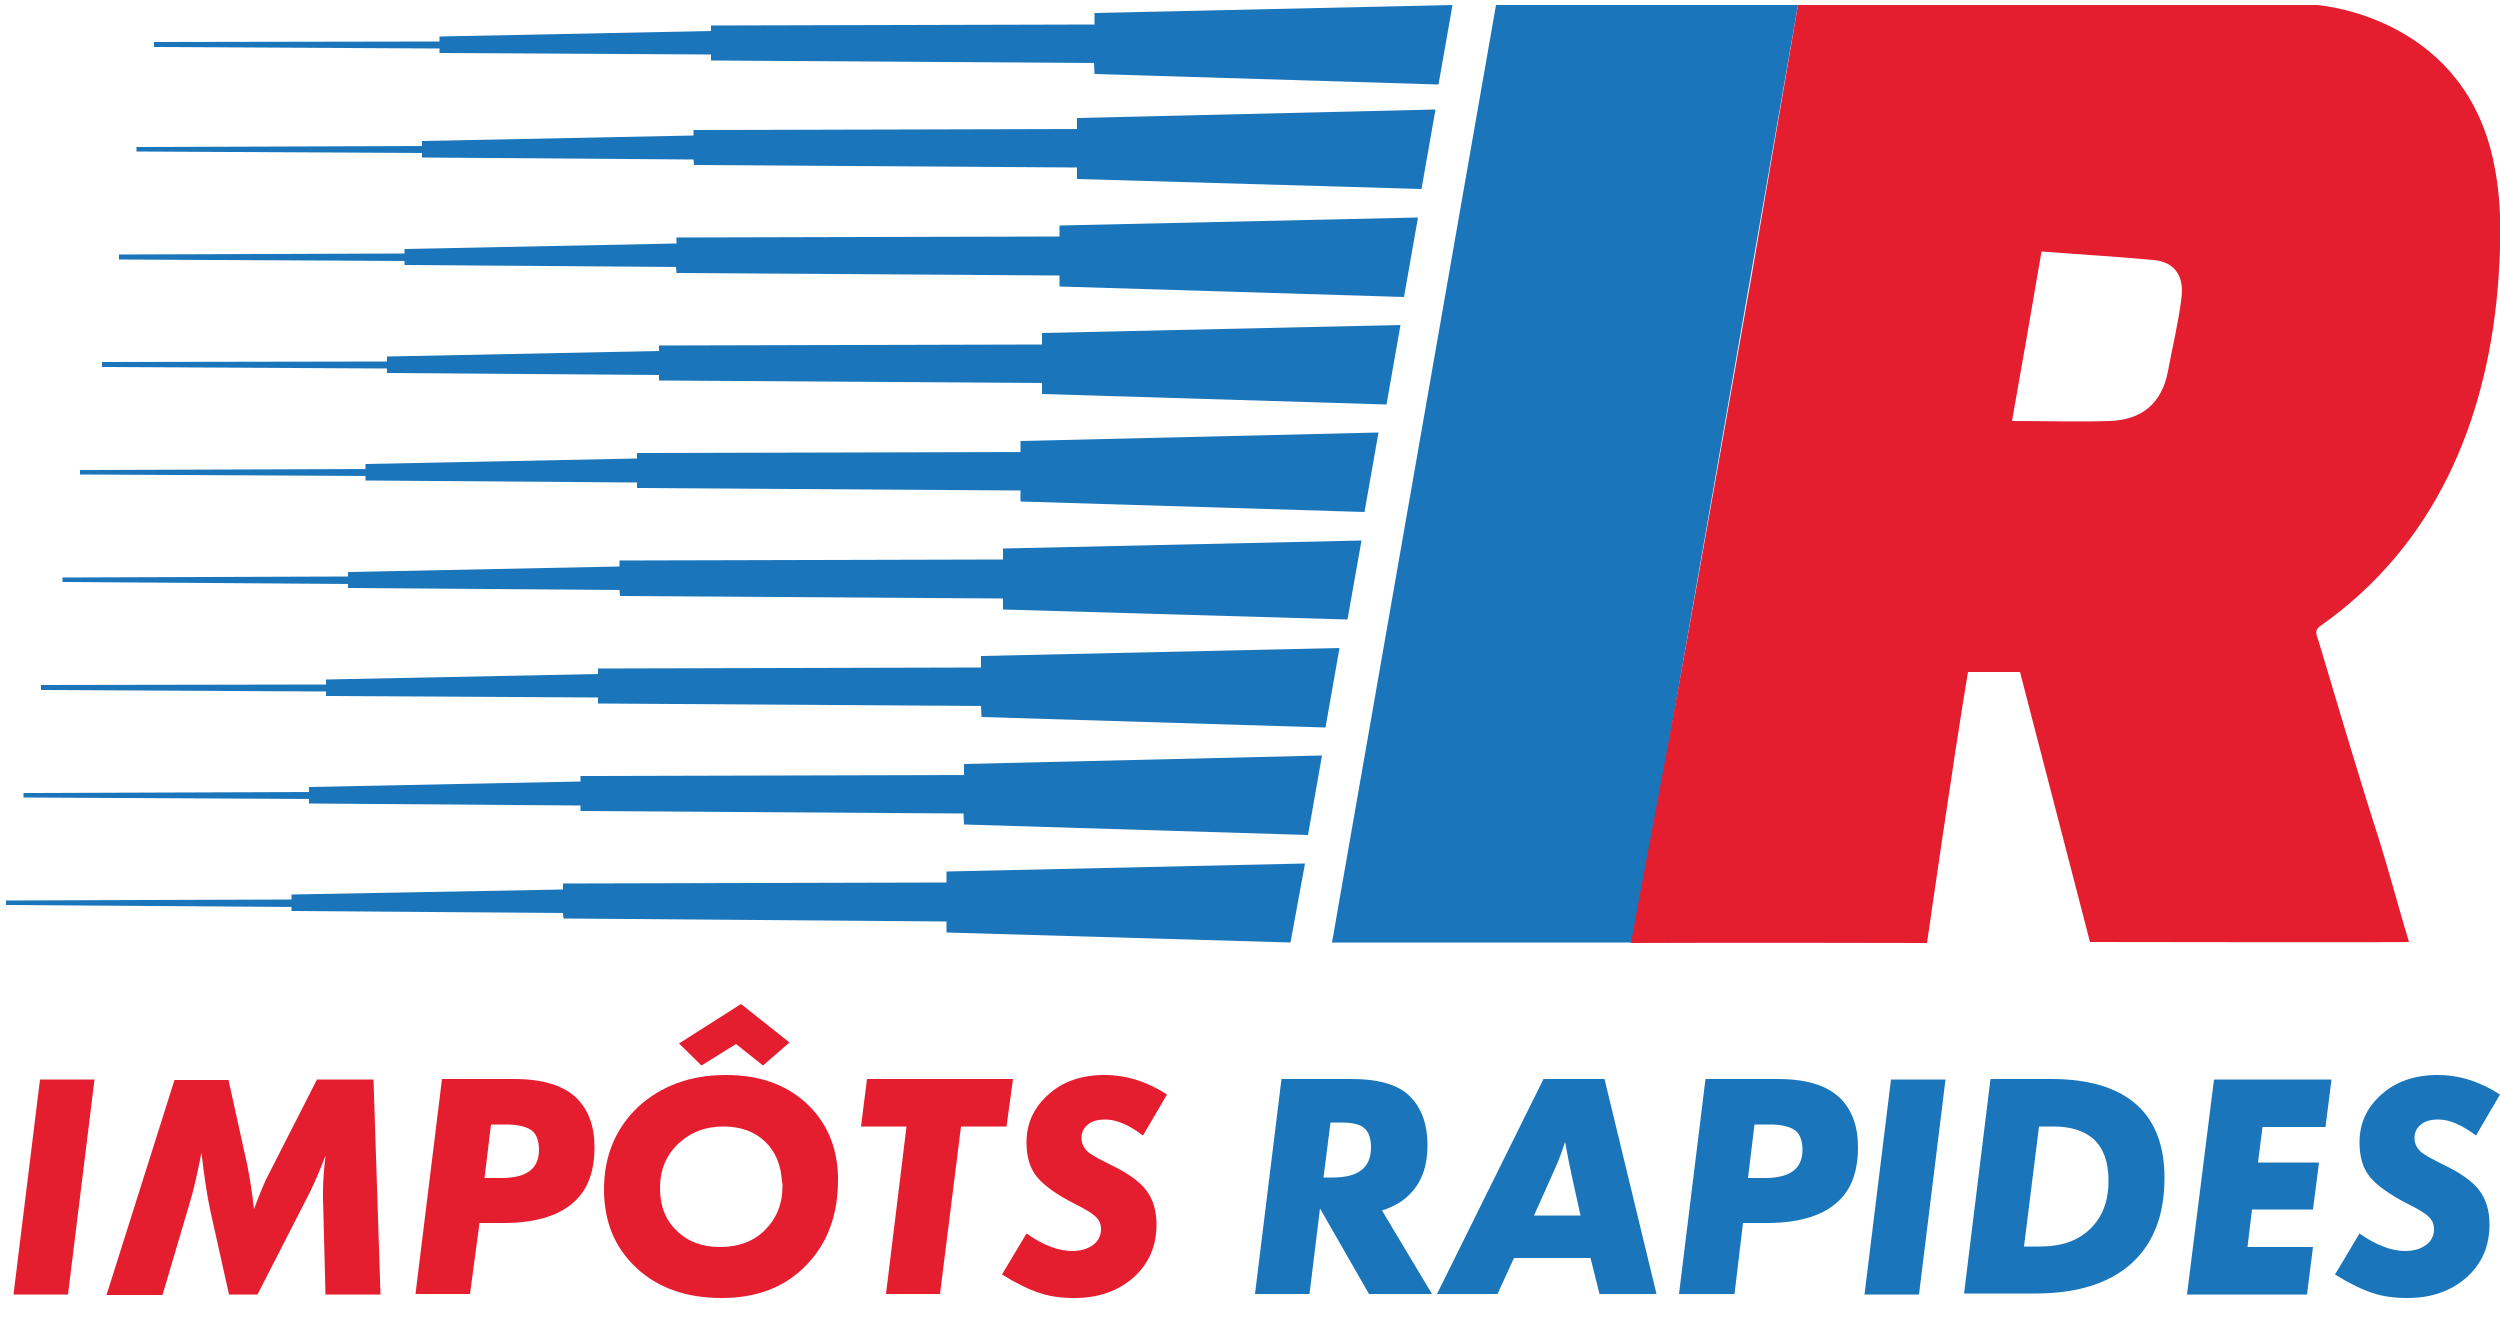
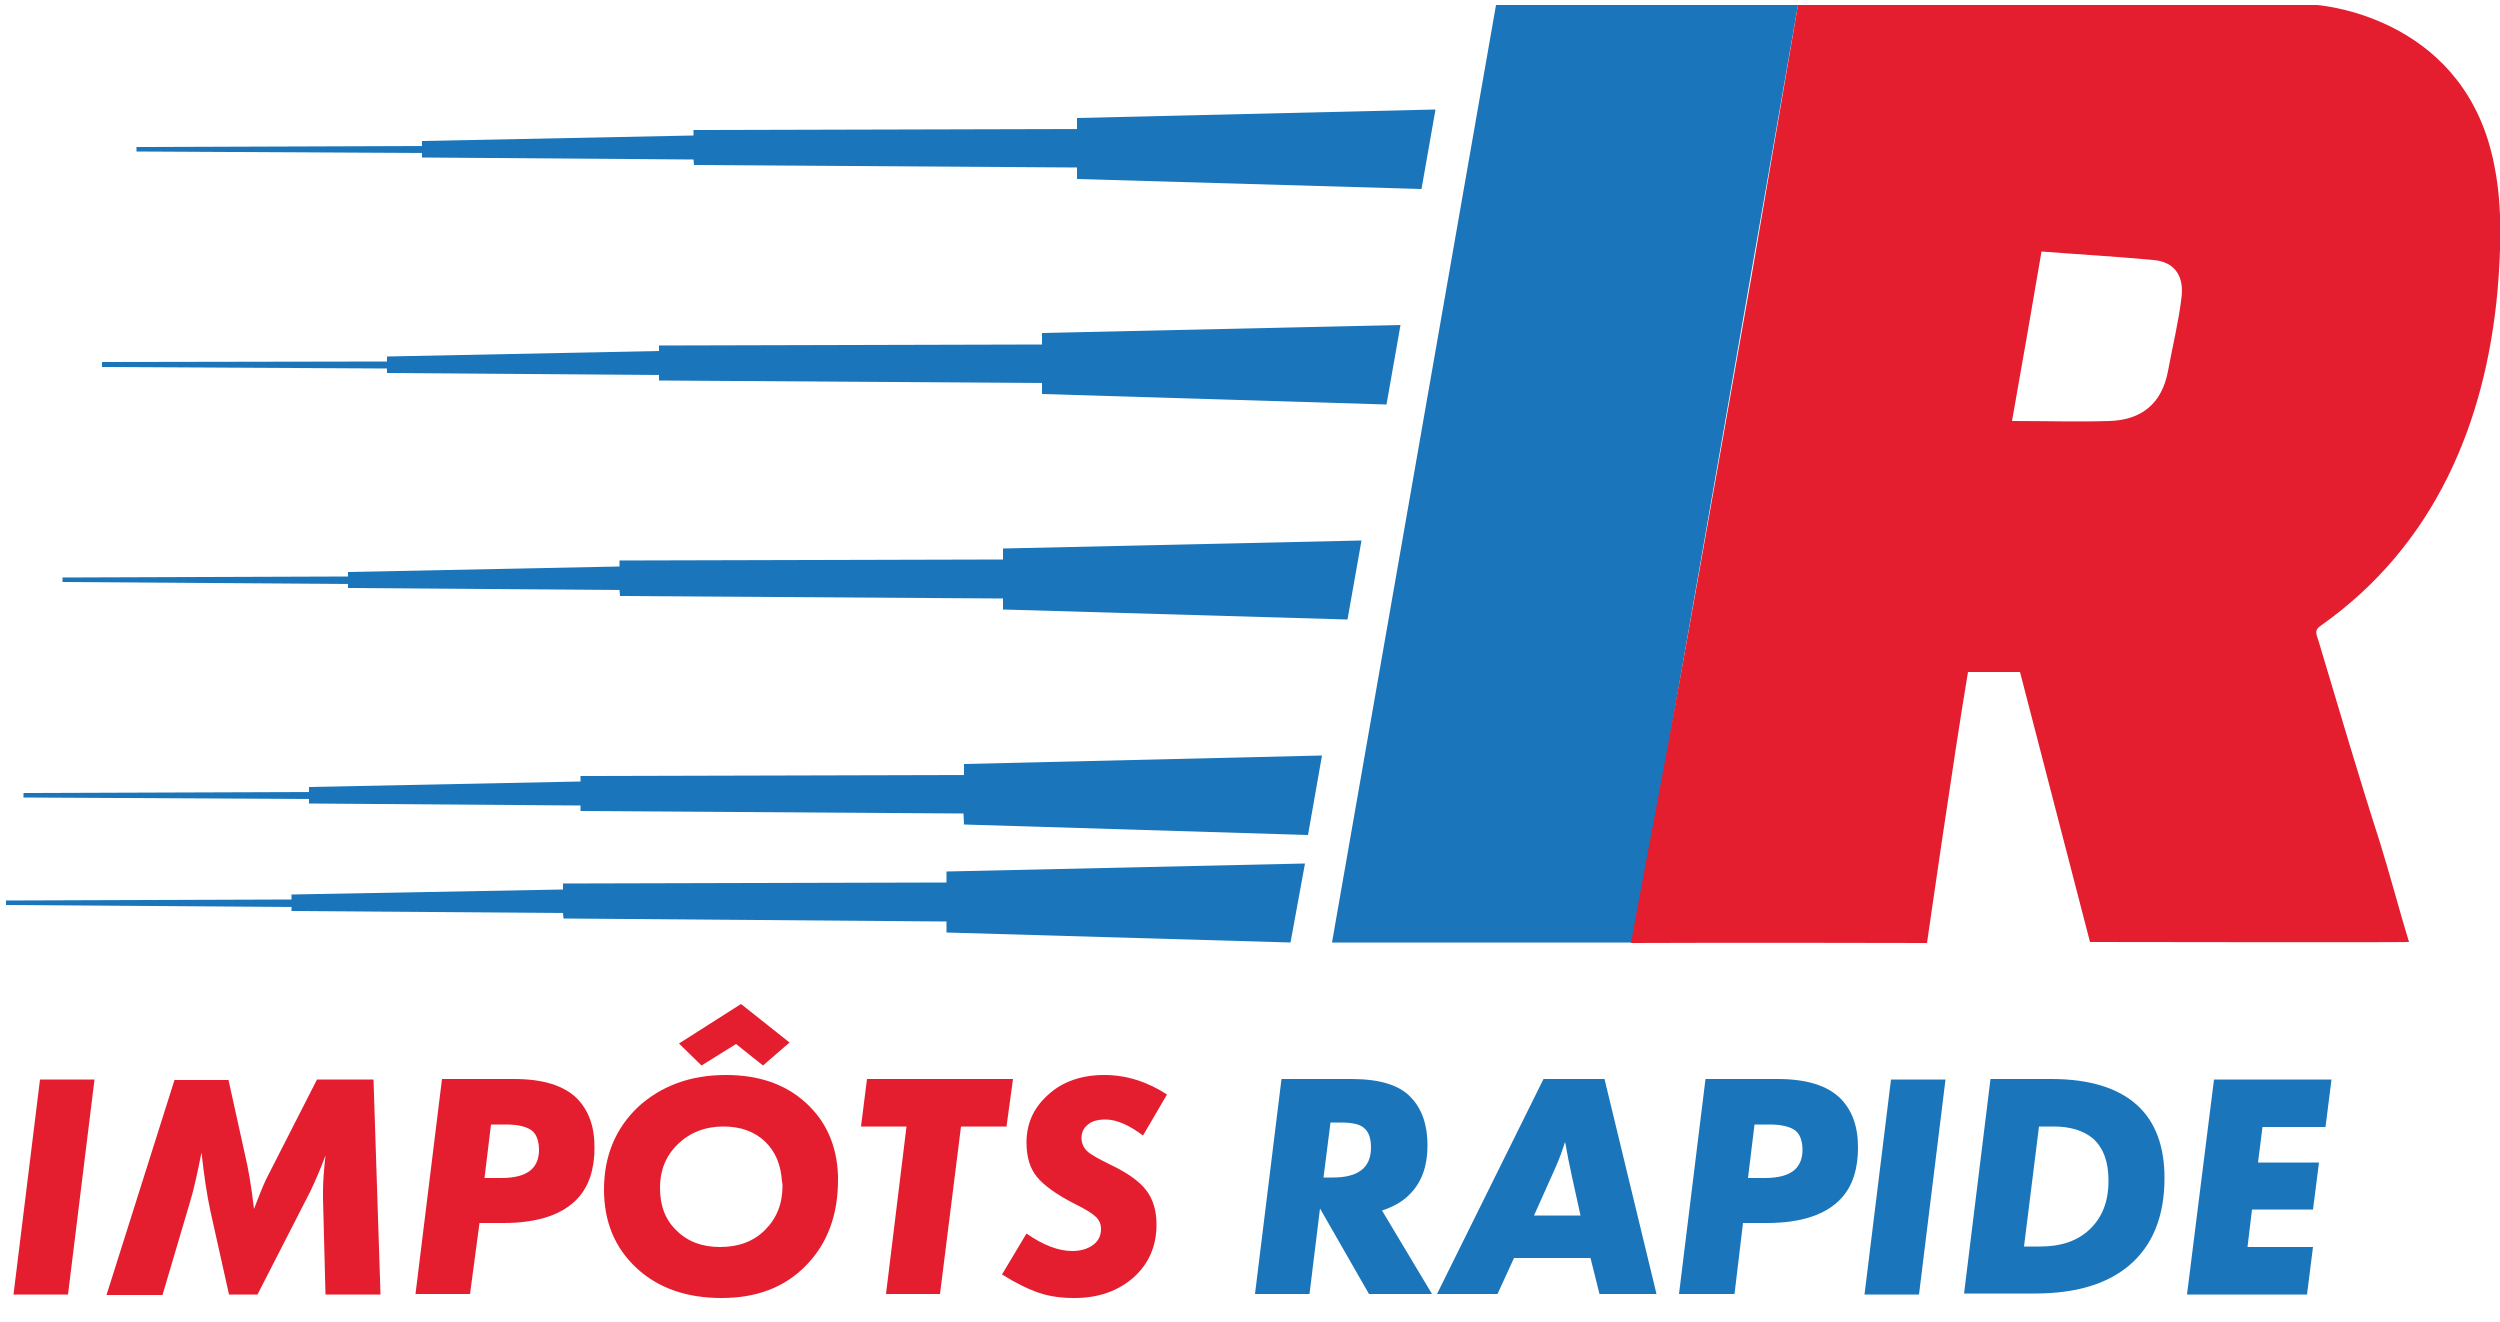
<svg xmlns="http://www.w3.org/2000/svg" version="1.1" id="Layer_1" x="0px" y="0px" viewBox="0 0 500 264.5" enable-background="new 0 0 500 264.5" xml:space="preserve">
  <g>
    <g>
      <path fill="#E41D2F" d="M8,215.9h10.9l-5.3,43H2.7L8,215.9z" />
      <path fill="#E41D2F" d="M63.4,215.9h11.3l1.4,43H65.1l-0.5-19.3v-1.4c0-2,0.2-4.4,0.5-7.1c-0.9,2.4-1.9,4.8-3,7.1l-10.6,20.7h-5.7    l-3.7-16.6c-0.7-3.2-1.3-7.2-1.8-11.8c-0.8,4-1.5,7.3-2.3,9.9l-5.5,18.6H21.3l13.6-43h10.8l3.2,14.5c0.8,3.3,1.4,7,1.9,11.3    c0.9-2.4,1.7-4.4,2.4-5.9L63.4,215.9z" />
      <path fill="#E41D2F" d="M83.1,258.8l5.3-43h14.4c5.8,0,9.9,1.3,12.5,3.8c2.4,2.4,3.6,5.6,3.6,9.9c0,4.3-1.1,7.7-3.3,10.1    c-3,3.3-8,5-14.9,5h-4.8L94,258.8H83.1z M101.2,224.9h-3l-1.3,10.7h3.4c2.8,0,4.9-0.6,6.1-1.8c0.9-0.9,1.4-2.2,1.4-3.8    c0-1.6-0.4-2.9-1.2-3.7C105.6,225.4,103.8,224.9,101.2,224.9z" />
      <path fill="#E41D2F" d="M145.2,215c6.5,0,11.8,1.8,15.9,5.5c4.1,3.7,6.3,8.6,6.5,14.7v0.8c0,7-2.1,12.7-6.4,17.1    c-4.3,4.4-9.9,6.5-16.9,6.5c-7,0-12.7-2-17-6c-4.3-4-6.5-9.2-6.5-15.7c0-6.7,2.3-12.2,6.8-16.5C132.2,217.2,138,215,145.2,215z     M156.5,237.2c0-0.3,0-0.6-0.1-0.8c-0.2-3.4-1.3-6.1-3.4-8.1c-2.1-2-4.9-3-8.3-3c-3.7,0-6.7,1.2-9.1,3.5s-3.6,5.2-3.6,8.8    s1.1,6.4,3.3,8.5c2.2,2.2,5.1,3.3,8.7,3.3c3.7,0,6.7-1.1,9-3.4C155.3,243.7,156.5,240.8,156.5,237.2z M147.2,208.8l-6.9,4.3    l-4.5-4.4l12.4-7.9l9.7,7.7l-5.3,4.6L147.2,208.8z" />
      <path fill="#E41D2F" d="M201.3,225.3h-9.1l-4.2,33.5h-10.8l4.1-33.5h-9.1l1.2-9.5h29.2L201.3,225.3z" />
      <path fill="#E41D2F" d="M220.9,215c4.3,0,8.5,1.3,12.5,3.9l-4.8,8.2c-2.8-2.1-5.3-3.2-7.5-3.2c-1.5,0-2.7,0.3-3.5,1    c-0.9,0.7-1.3,1.6-1.3,2.7c0,1,0.4,1.9,1.1,2.6c0.7,0.7,2.2,1.5,4.4,2.6c3.6,1.7,6,3.4,7.4,5.2c1.4,1.8,2.1,4.1,2.1,6.9    c0,4.3-1.5,7.8-4.6,10.6c-3.1,2.7-7,4.1-11.8,4.1c-2.6,0-4.9-0.3-7-1c-2.1-0.7-4.6-1.9-7.5-3.7l4.9-8.2c3.4,2.4,6.5,3.5,9.1,3.5    c1.7,0,3.1-0.4,4.2-1.2c1.1-0.8,1.6-1.9,1.6-3.2c0-0.9-0.3-1.7-1-2.4c-0.7-0.7-2-1.5-4-2.5c-3.8-1.9-6.4-3.8-7.8-5.5    c-1.4-1.7-2.1-4-2.1-6.9c0-3.9,1.5-7.1,4.5-9.7C212.6,216.3,216.3,215,220.9,215z" />
      <path fill="#1A75BA" d="M282.1,238.7c-1.3,1.4-3.2,2.6-5.7,3.4l10,16.7h-12.6l-9.8-17.1l-2.1,17.1h-10.9l5.3-43h14    c5.6,0,9.6,1.2,11.9,3.7c2.2,2.3,3.3,5.5,3.3,9.6C285.5,233.1,284.4,236.3,282.1,238.7z M268.2,224.5h-2.1l-1.4,11h1.9    c5.1,0,7.6-2,7.6-6c0-1.9-0.5-3.2-1.4-3.9C272.1,224.9,270.5,224.5,268.2,224.5z" />
      <path fill="#1A75BA" d="M318.1,251.6h-15.3l-3.3,7.2h-12.1l21.3-43h12.2l10.4,43h-11.4L318.1,251.6z M311.1,233.5l-4.3,9.6h9.3    l-1.8-8.2c-0.5-2.3-0.8-3.9-1-5c-0.1-0.7-0.2-1.2-0.3-1.5C312.5,230,311.9,231.7,311.1,233.5z" />
      <path fill="#1A75BA" d="M335.8,258.8l5.3-43h14.4c5.8,0,9.9,1.3,12.5,3.8c2.4,2.4,3.6,5.6,3.6,9.9c0,4.3-1.1,7.7-3.3,10.1    c-3,3.3-8,5-14.9,5h-4.8l-1.7,14.2H335.8z M353.9,224.9h-3l-1.3,10.7h3.4c2.8,0,4.9-0.6,6.1-1.8c0.9-0.9,1.4-2.2,1.4-3.8    c0-1.6-0.4-2.9-1.2-3.7C358.3,225.4,356.5,224.9,353.9,224.9z" />
      <path fill="#1A75BA" d="M378.2,215.9h10.9l-5.3,43h-10.9L378.2,215.9z" />
      <path fill="#1A75BA" d="M392.8,258.8l5.3-43h12.2c7.6,0,13.4,1.8,17.2,5.3c3.6,3.3,5.4,8.2,5.4,14.5c0,7.7-2.4,13.6-7.2,17.6    c-4.5,3.7-10.7,5.5-18.7,5.5H392.8z M410.8,225.3h-3l-3,24h3.3c4.1,0,7.3-1.1,9.7-3.3c2.6-2.4,3.9-5.6,3.9-9.9    c0-3.7-1-6.5-3.1-8.4C416.8,226.2,414.2,225.3,410.8,225.3z" />
      <path fill="#1A75BA" d="M442.8,215.9h23.5l-1.2,9.5h-12.6l-0.9,7.1h12.2l-1.2,9.4h-12.2l-0.9,7.5h13.1l-1.2,9.5h-24L442.8,215.9z" />
-       <path fill="#1A75BA" d="M487.5,215c4.3,0,8.5,1.3,12.5,3.9l-4.8,8.2c-2.8-2.1-5.3-3.2-7.5-3.2c-1.5,0-2.7,0.3-3.5,1    c-0.9,0.7-1.3,1.6-1.3,2.7c0,1,0.4,1.9,1.1,2.6c0.7,0.7,2.2,1.5,4.4,2.6c3.6,1.7,6,3.4,7.4,5.2c1.4,1.8,2.1,4.1,2.1,6.9    c0,4.3-1.5,7.8-4.6,10.6c-3.1,2.7-7,4.1-11.8,4.1c-2.6,0-4.9-0.3-7-1c-2.1-0.7-4.6-1.9-7.5-3.7l4.9-8.2c3.4,2.4,6.5,3.5,9.1,3.5    c1.7,0,3.1-0.4,4.2-1.2c1.1-0.8,1.6-1.9,1.6-3.2c0-0.9-0.3-1.7-1-2.4c-0.7-0.7-2-1.5-4-2.5c-3.8-1.9-6.4-3.8-7.8-5.5    c-1.4-1.7-2.1-4-2.1-6.9c0-3.9,1.5-7.1,4.5-9.7C479.2,216.3,483,215,487.5,215z" />
    </g>
    <g>
      <g>
        <path fill="#1A75BA" d="M299.2,1h60.4l-32.8,187.5l-60.4,0L299.2,1z" />
      </g>
      <g>
        <path fill="#E41D2F" d="M359.6,1c34.6,0,69.2,0,103.8,0c2.1,0.2,30,3,35.5,32.3c1.6,8,1.3,16.6,0.6,24.9     c-2.4,26.3-12.5,50.8-35.3,66.9c-1.5,1-0.9,1.7-0.4,3.4c3.8,12.7,8,27,12.1,39.7c2,6.4,4,14,5.9,20.2c-1.9,0.1-63.8,0-63.8,0     l-14-54c0,0-0.4,0-10.4,0c-2.7,15.9-8.2,54.2-8.2,54.2s-42.1-0.1-59.2,0c0.3-1.7,0.6-3.3,0.9-5c2.9-15.6,5.9-31.1,8.7-46.7     c4.9-27.2,9.7-54.4,14.5-81.6C353.4,37.2,356.5,19.1,359.6,1z M402.4,84.2c7.1,0,13.3,0.2,19.5,0c6.4-0.2,10.5-3.5,11.7-10     c0.9-4.9,2.1-9.7,2.7-14.7c0.5-4-1.1-7.1-5.6-7.5c-7.4-0.7-14.8-1.1-22.4-1.7C406.3,62.1,404.4,72.9,402.4,84.2z" />
      </g>
    </g>
-     <polygon fill="#1A75BA" points="287.7,16.9 218.9,14.8 218.8,12.6 142.2,12.1 142.2,10.9 87.9,10.6 87.9,9.7 30.8,9.4 30.8,8.4    87.9,8.3 87.9,7.3 142.2,6.2 142.2,5.1 218.9,4.9 218.9,2.6 290.5,1  " />
    <polygon fill="#1A75BA" points="284.3,37.8 215.4,35.8 215.4,33.5 138.8,33 138.7,31.9 84.4,31.5 84.4,30.6 27.3,30.3 27.3,29.4    84.4,29.2 84.4,28.2 138.7,27.1 138.7,26 215.4,25.8 215.4,23.6 287.1,21.9  " />
-     <polygon fill="#1A75BA" points="280.8,59.4 211.9,57.3 211.9,55.1 135.3,54.6 135.2,53.4 80.9,53 80.9,52.2 23.8,51.9 23.8,50.9    80.9,50.7 80.9,49.8 135.3,48.7 135.3,47.5 211.9,47.3 211.9,45.1 283.6,43.5  " />
    <polygon fill="#1A75BA" points="277.3,80.9 208.4,78.8 208.4,76.6 131.8,76.1 131.8,75 77.4,74.6 77.4,73.7 20.4,73.4 20.4,72.4    77.4,72.3 77.4,71.3 131.8,70.2 131.8,69.1 208.4,68.9 208.4,66.6 280.1,65  " />
-     <polygon fill="#1A75BA" points="272.9,102.4 204.1,100.3 204.1,98.1 127.4,97.6 127.4,96.5 73.1,96.1 73.1,95.2 16,94.9 16,94    73.1,93.8 73.1,92.8 127.4,91.7 127.4,90.6 204.1,90.4 204.1,88.2 275.7,86.5  " />
    <polygon fill="#1A75BA" points="269.5,123.9 200.6,121.9 200.6,119.7 124,119.2 123.9,118 69.6,117.6 69.6,116.8 12.5,116.4    12.5,115.5 69.6,115.3 69.6,114.4 123.9,113.3 123.9,112.1 200.6,111.9 200.6,109.7 272.3,108.1  " />
-     <polygon fill="#1A75BA" points="265.1,145.5 196.3,143.4 196.2,141.2 119.6,140.7 119.6,139.5 65.2,139.2 65.2,138.3 8.2,138    8.2,137 65.2,136.9 65.2,135.9 119.6,134.8 119.6,133.7 196.2,133.5 196.2,131.2 267.9,129.6  " />
    <polygon fill="#1A75BA" points="261.6,167 192.8,164.9 192.7,162.7 116.1,162.2 116.1,161.1 61.8,160.7 61.8,159.8 4.7,159.5    4.7,158.6 61.8,158.4 61.8,157.4 116.1,156.3 116.1,155.2 192.8,155 192.8,152.8 264.4,151.1  " />
    <polygon fill="#1A75BA" points="258.1,188.5 189.3,186.5 189.3,184.3 112.7,183.7 112.6,182.6 58.3,182.2 58.3,181.4 1.2,181    1.2,180.1 58.3,179.9 58.3,178.9 112.6,177.9 112.6,176.7 189.3,176.5 189.3,174.3 261,172.7  " />
  </g>
</svg>